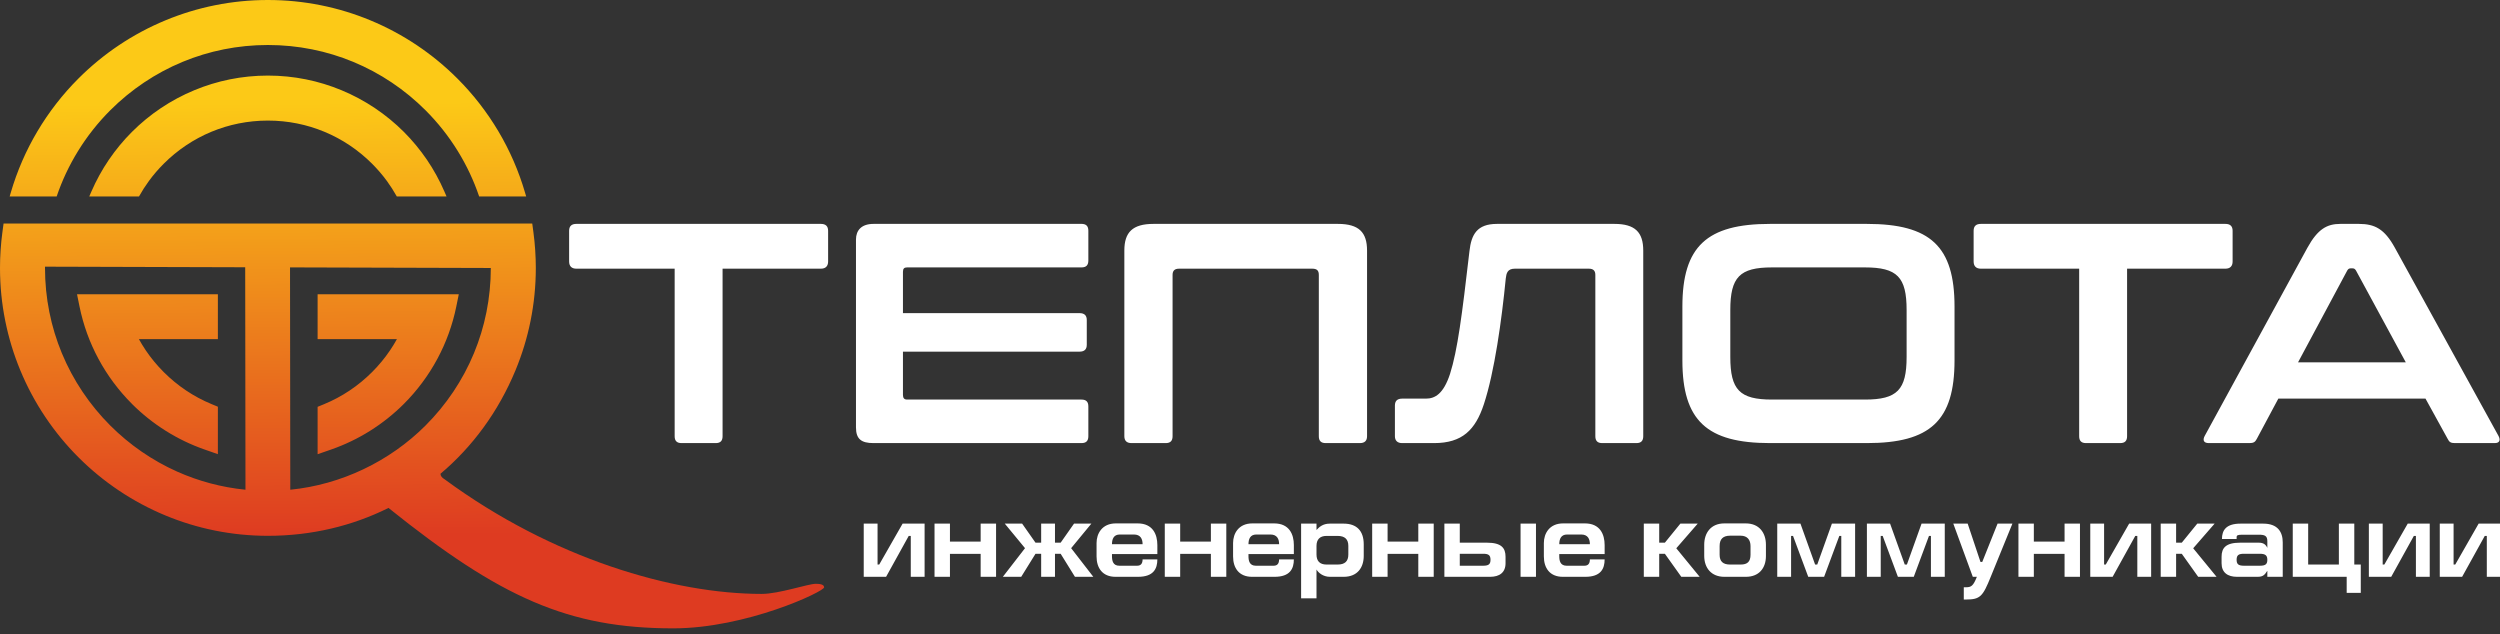
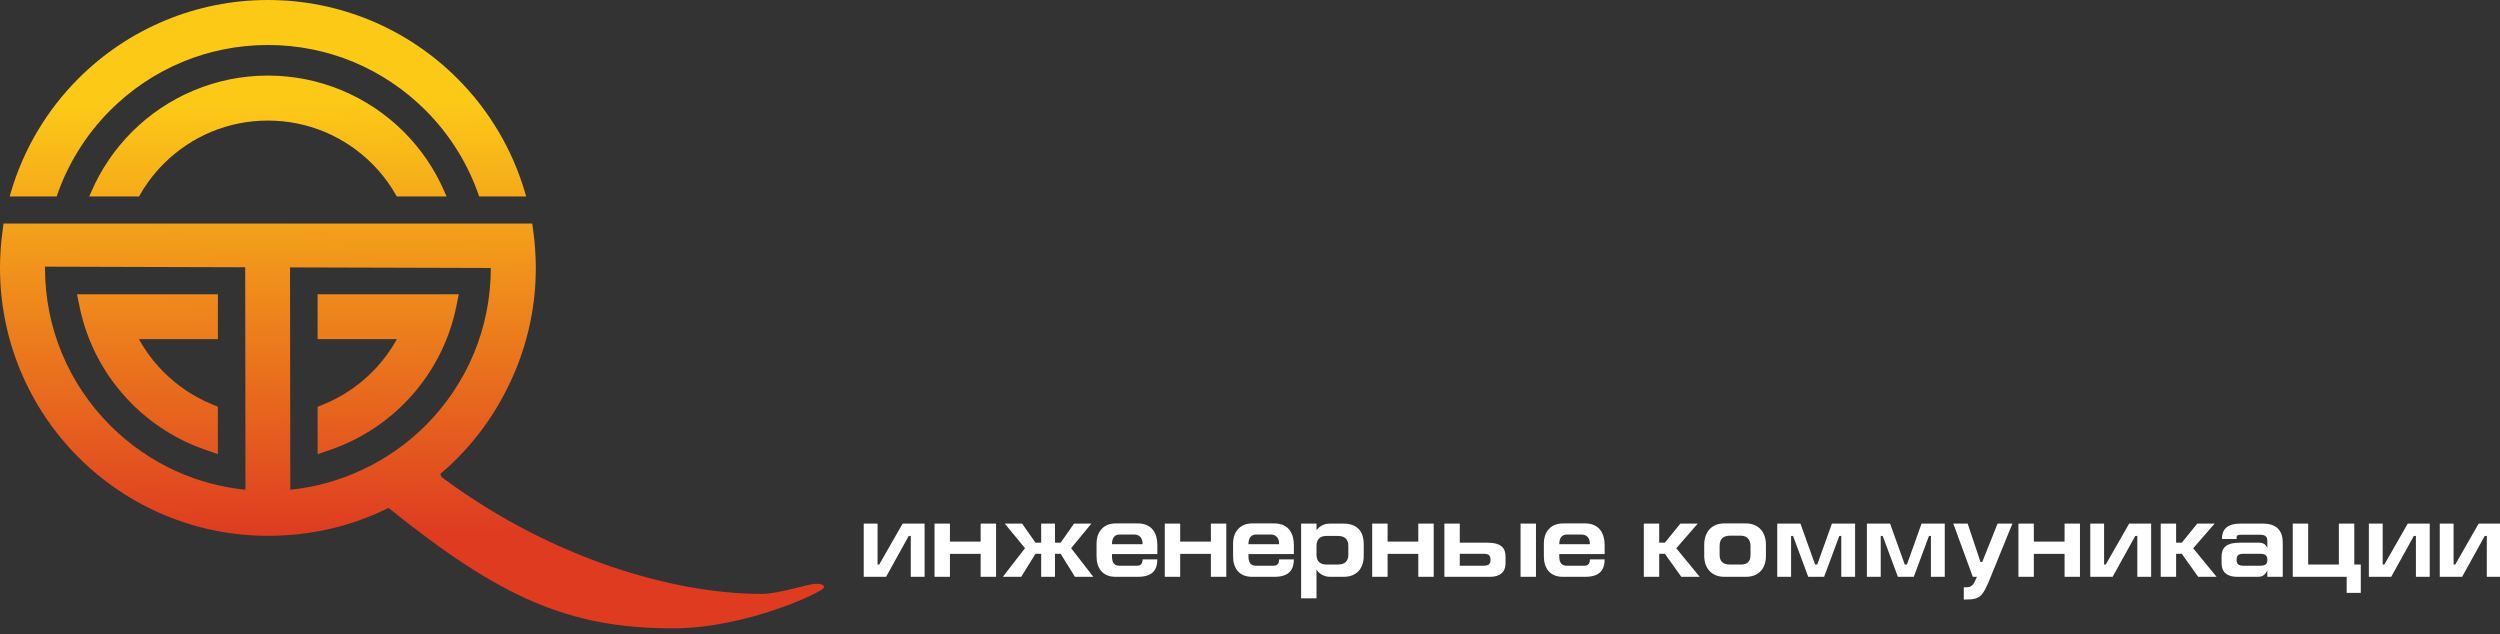
<svg xmlns="http://www.w3.org/2000/svg" width="138" height="35" viewBox="0 0 138 35" fill="none">
  <rect x="0" y="0" width="138" height="35" fill="#333333" stroke="none" />
  <path d="M14.788 0C16.787 0 18.697 0.399 20.441 1.121C22.255 1.872 23.884 2.971 25.245 4.332C26.116 5.202 26.88 6.184 27.515 7.254C28.137 8.302 28.633 9.437 28.984 10.638L29.044 10.844H26.449C26.152 9.967 25.758 9.133 25.279 8.354C24.772 7.529 24.171 6.769 23.489 6.087C22.353 4.951 20.998 4.036 19.496 3.414C18.049 2.815 16.459 2.484 14.788 2.484C13.118 2.484 11.528 2.815 10.081 3.414C8.579 4.036 7.224 4.951 6.087 6.087C5.406 6.769 4.804 7.529 4.298 8.354C3.819 9.133 3.425 9.967 3.128 10.844H0.533L0.593 10.638C0.944 9.437 1.44 8.302 2.062 7.254C2.697 6.184 3.461 5.202 4.332 4.332C5.693 2.97 7.322 1.872 9.136 1.121C10.88 0.399 12.789 0 14.789 0L14.788 0ZM45.491 32.423C45.491 32.652 41.196 34.685 37.164 34.685C31.377 34.685 27.611 32.989 21.445 28.038C19.442 29.035 17.182 29.577 14.788 29.577C12.789 29.577 10.879 29.178 9.135 28.455C7.322 27.704 5.693 26.606 4.332 25.245C2.97 23.884 1.872 22.255 1.121 20.442C0.399 18.697 0 16.788 0 14.788C0 14.468 0.011 14.14 0.034 13.803C0.055 13.48 0.088 13.153 0.132 12.823L0.197 12.338H2.065H29.38L29.445 12.823C29.489 13.153 29.522 13.48 29.543 13.804C29.565 14.14 29.577 14.468 29.577 14.788C29.577 16.788 29.178 18.697 28.455 20.442C27.511 22.722 26.084 24.659 24.313 26.154C24.321 26.273 24.389 26.364 24.541 26.456C30.508 30.849 37.196 32.784 42.048 32.784C42.999 32.784 44.606 32.226 45.032 32.226C45.261 32.226 45.491 32.259 45.491 32.423ZM23.489 23.489C24.626 22.353 25.541 20.998 26.163 19.496C26.762 18.05 27.092 16.462 27.093 14.793L16.009 14.76L16.024 27.033C18.821 26.755 21.5 25.479 23.489 23.489ZM6.333 16.243H12.027V18.721H7.667C7.782 18.927 7.906 19.129 8.038 19.326V19.328C8.328 19.758 8.663 20.164 9.038 20.539C9.419 20.92 9.834 21.261 10.275 21.556C10.715 21.851 11.186 22.103 11.681 22.308L12.027 22.451V25.07L11.287 24.811C10.53 24.547 9.813 24.199 9.146 23.779C8.466 23.352 7.841 22.853 7.282 22.294L7.283 22.293C6.553 21.563 5.928 20.727 5.436 19.812C4.954 18.917 4.597 17.942 4.387 16.909L4.252 16.243H6.333H6.333ZM18.089 16.243H25.325L25.19 16.909C24.98 17.942 24.623 18.917 24.141 19.812C23.647 20.73 23.023 21.566 22.295 22.294C21.734 22.855 21.106 23.356 20.424 23.784C19.755 24.204 19.033 24.552 18.27 24.817L17.532 25.073V22.457L17.878 22.315C18.377 22.11 18.851 21.857 19.294 21.561C19.739 21.265 20.155 20.922 20.539 20.539C20.911 20.167 21.246 19.761 21.539 19.326C21.672 19.129 21.795 18.927 21.91 18.721H17.532V16.243H18.09H18.089ZM14.788 4.172C16.223 4.172 17.593 4.459 18.846 4.978C20.148 5.517 21.318 6.306 22.295 7.282C22.764 7.751 23.19 8.267 23.569 8.822C23.939 9.367 24.263 9.953 24.531 10.573L24.649 10.844H21.903C21.738 10.547 21.555 10.261 21.355 9.988C21.11 9.654 20.837 9.337 20.539 9.038C19.787 8.286 18.892 7.681 17.9 7.271C16.945 6.875 15.894 6.656 14.788 6.656C13.683 6.656 12.632 6.875 11.676 7.271C10.685 7.681 9.79 8.286 9.038 9.038C8.739 9.337 8.466 9.654 8.222 9.988C8.022 10.261 7.838 10.547 7.673 10.844H4.928L5.045 10.573C5.314 9.953 5.637 9.367 6.008 8.822C6.386 8.267 6.813 7.751 7.282 7.282C8.258 6.306 9.428 5.517 10.731 4.978C11.983 4.459 13.354 4.172 14.788 4.172H14.788ZM13.55 27.033L13.535 14.753L2.484 14.72V14.788C2.484 16.459 2.815 18.049 3.414 19.496C4.036 20.998 4.951 22.353 6.087 23.489C7.149 24.55 8.4 25.418 9.784 26.035C10.954 26.556 12.22 26.9 13.55 27.033H13.55Z" fill="url(#paint0_linear_408_4376)" />
-   <path d="M31.814 12.359C31.554 12.359 31.416 12.48 31.416 12.739V14.433C31.416 14.692 31.554 14.831 31.814 14.831H37.241V24.079C37.241 24.338 37.362 24.459 37.622 24.459H39.506C39.765 24.459 39.886 24.338 39.886 24.079V14.831H45.314C45.573 14.831 45.712 14.692 45.712 14.433V12.739C45.712 12.48 45.573 12.359 45.314 12.359H31.814ZM48.218 12.359C47.544 12.359 47.25 12.722 47.25 13.223V23.595C47.25 24.234 47.544 24.459 48.218 24.459H59.696C59.956 24.459 60.077 24.338 60.077 24.079V22.436C60.077 22.177 59.956 22.056 59.696 22.056H50.068C49.912 22.056 49.843 21.97 49.843 21.797V19.411H59.592C59.852 19.411 59.99 19.29 59.99 19.031V17.665C59.99 17.406 59.852 17.285 59.592 17.285H49.843V15.003C49.843 14.83 49.912 14.761 50.068 14.761H59.696C59.956 14.761 60.077 14.64 60.077 14.381V12.739C60.077 12.479 59.956 12.358 59.696 12.358H48.218V12.359ZM63.672 12.359C62.514 12.359 62.064 12.825 62.064 13.828V24.079C62.064 24.338 62.203 24.459 62.462 24.459H64.346C64.605 24.459 64.726 24.338 64.726 24.079V15.176C64.726 14.934 64.847 14.831 65.089 14.831H72.436C72.695 14.831 72.799 14.934 72.799 15.176V24.079C72.799 24.338 72.92 24.459 73.179 24.459H75.063C75.323 24.459 75.461 24.338 75.461 24.079V13.828C75.461 12.825 75.012 12.359 73.853 12.359H63.672ZM82.635 12.359C81.528 12.359 81.217 12.946 81.114 13.863C80.699 17.441 80.457 19.325 80.042 20.639C79.679 21.745 79.212 22.004 78.711 22.004H77.397C77.138 22.004 76.999 22.125 76.999 22.385V24.079C76.999 24.321 77.138 24.459 77.397 24.459H79.16C80.716 24.459 81.442 23.733 81.909 22.316C82.496 20.535 82.894 17.666 83.119 15.367C83.153 15.09 83.205 14.831 83.62 14.831H87.7C87.942 14.831 88.063 14.934 88.063 15.176V24.079C88.063 24.338 88.184 24.459 88.443 24.459H90.327C90.586 24.459 90.707 24.338 90.707 24.079V13.828C90.707 12.825 90.258 12.359 89.117 12.359H82.635ZM97.708 12.359C94.216 12.359 92.868 13.603 92.868 16.922V19.895C92.868 23.214 94.216 24.459 97.708 24.459H103.05C106.559 24.459 107.89 23.214 107.89 19.895V16.922C107.89 13.603 106.559 12.359 103.05 12.359H97.708ZM95.513 17.112C95.513 15.297 96.032 14.761 97.812 14.761H102.946C104.726 14.761 105.245 15.297 105.245 17.112V19.705C105.245 21.52 104.726 22.056 102.946 22.056H97.812C96.032 22.056 95.513 21.52 95.513 19.705V17.112ZM109.342 12.359C109.083 12.359 108.944 12.48 108.944 12.739V14.433C108.944 14.692 109.083 14.831 109.342 14.831H114.77V24.079C114.77 24.338 114.891 24.459 115.15 24.459H117.034C117.293 24.459 117.415 24.338 117.415 24.079V14.831H122.842C123.102 14.831 123.24 14.692 123.24 14.433V12.739C123.24 12.48 123.102 12.359 122.842 12.359H109.342ZM129.186 12.359C128.46 12.359 127.942 12.635 127.371 13.672L121.701 24.061C121.58 24.286 121.632 24.459 121.926 24.459H124.173C124.381 24.459 124.485 24.407 124.571 24.234L125.764 22.004H133.888L135.116 24.234C135.202 24.407 135.288 24.459 135.513 24.459H137.709C137.985 24.459 138.037 24.286 137.916 24.061L132.194 13.672C131.624 12.635 131.088 12.359 130.206 12.359H129.186H129.186ZM129.567 14.934C129.618 14.848 129.67 14.813 129.757 14.813H129.861C129.947 14.813 129.999 14.848 130.051 14.934L132.799 19.999H126.853L129.567 14.934H129.567Z" fill="white" />
  <path d="M47.678 31.84H48.912L50.162 29.582H50.275V31.84H51.038V28.904H49.824L48.533 31.163H48.441V28.904H47.678V31.84ZM52.437 28.904H51.586V31.84H52.437V30.574H54.132V31.84H54.983V28.904H54.132V29.897H52.437V28.904ZM57.472 31.84H58.235V30.568H58.548L59.337 31.84H60.351L59.127 30.259L60.243 28.904H59.286L58.548 29.956H58.235V28.904H57.472V29.956H57.16L56.422 28.904H55.464L56.581 30.259L55.357 31.84H56.371L57.16 30.568H57.472V31.84ZM63.071 30.039H61.381C61.381 29.754 61.478 29.505 61.811 29.505H62.595C62.959 29.505 63.071 29.754 63.071 30.039H63.071ZM63.886 30.586V30.087C63.886 29.499 63.635 28.892 62.8 28.892H61.591C60.833 28.892 60.53 29.457 60.53 29.974V30.717C60.53 31.359 60.863 31.84 61.575 31.84H62.82C63.676 31.84 63.886 31.394 63.886 30.877H63.071C63.071 31.109 62.974 31.228 62.769 31.228H61.785C61.437 31.228 61.381 30.955 61.381 30.699V30.586H63.886V30.586ZM65.146 28.904H64.296V31.84H65.146V30.574H66.841V31.84H67.692V28.904H66.841V29.897H65.146V28.904ZM70.606 30.039H68.916C68.916 29.754 69.013 29.505 69.347 29.505H70.13C70.494 29.505 70.607 29.754 70.607 30.039H70.606ZM71.421 30.586V30.087C71.421 29.499 71.17 28.892 70.335 28.892H69.126C68.368 28.892 68.066 29.457 68.066 29.974V30.717C68.066 31.359 68.399 31.84 69.111 31.84H70.356C71.211 31.84 71.421 31.394 71.421 30.877H70.606C70.606 31.109 70.509 31.228 70.304 31.228H69.321C68.972 31.228 68.916 30.955 68.916 30.699V30.586H71.421V30.586ZM72.671 28.904H71.821V33.029H72.671V31.436C72.763 31.608 73.035 31.84 73.409 31.84H74.172C74.93 31.84 75.278 31.329 75.278 30.687V30.045C75.278 29.297 74.884 28.904 74.172 28.904H73.403C73.014 28.904 72.814 29.1 72.671 29.255V28.904ZM74.428 30.61C74.428 30.984 74.238 31.163 73.834 31.163H73.224C72.85 31.163 72.671 30.966 72.671 30.61V30.134C72.671 29.784 72.85 29.582 73.224 29.582H73.834C74.239 29.582 74.428 29.772 74.428 30.134V30.61ZM76.595 28.904H75.744V31.84H76.595V30.574H78.29V31.84H79.141V28.904H78.29V29.897H76.595V28.904ZM79.73 28.904V31.84H82.255C82.773 31.84 83.106 31.602 83.106 31.091V30.735C83.106 30.247 82.875 29.956 82.081 29.956H80.58V28.904H79.73ZM80.58 30.568H81.871C82.168 30.568 82.276 30.646 82.276 30.901C82.276 31.139 82.178 31.228 81.871 31.228H80.58V30.569V30.568ZM84.786 28.904H83.935V31.84H84.786V28.904ZM87.762 30.039H86.072C86.072 29.754 86.169 29.505 86.502 29.505H87.285C87.649 29.505 87.762 29.754 87.762 30.039H87.762ZM88.576 30.586V30.087C88.576 29.499 88.325 28.892 87.49 28.892H86.281C85.523 28.892 85.221 29.457 85.221 29.974V30.717C85.221 31.359 85.554 31.84 86.266 31.84H87.511C88.366 31.84 88.576 31.394 88.576 30.877H87.762C87.762 31.109 87.665 31.228 87.46 31.228H86.476C86.128 31.228 86.071 30.955 86.071 30.699V30.586H88.576V30.586ZM91.588 28.904H90.738V31.84H91.588V30.568H91.901L92.808 31.84H93.822L92.531 30.265L93.714 28.904H92.756L91.901 29.956H91.588V28.904V28.904ZM95.184 28.892C94.437 28.892 94.073 29.421 94.073 30.069V30.681C94.073 31.359 94.472 31.84 95.184 31.84H96.373C97.095 31.84 97.479 31.365 97.479 30.693V30.069C97.479 29.415 97.111 28.892 96.368 28.892H95.184ZM96.629 30.146V30.616C96.629 31.008 96.455 31.163 96.081 31.163H95.502C95.108 31.163 94.923 30.99 94.923 30.622V30.14C94.923 29.76 95.108 29.57 95.502 29.57H96.081C96.455 29.57 96.629 29.802 96.629 30.146ZM98.104 28.904V31.84H98.868V29.582H98.975L99.815 31.84H100.691L101.531 29.582H101.639V31.84H102.402V28.904H101.121L100.312 31.163H100.194L99.385 28.904H98.104H98.104ZM103.053 28.904V31.84H103.816V29.582H103.924L104.764 31.84H105.64L106.48 29.582H106.587V31.84H107.351V28.904H106.07L105.261 31.163H105.143L104.333 28.904H103.053H103.053ZM107.822 28.904L108.898 31.84H109.123C108.923 32.351 108.805 32.417 108.519 32.417H108.401V33.094H108.519C109.313 33.094 109.451 32.922 109.891 31.834L111.085 28.904H110.266L109.42 31.02H109.323L108.616 28.904H107.822L107.822 28.904ZM112.268 28.904H111.418V31.84H112.268V30.574H113.964V31.84H114.814V28.904H113.964V29.897H112.268V28.904ZM115.383 31.84H116.617L117.867 29.582H117.98V31.84H118.743V28.904H117.529L116.238 31.163H116.146V28.904H115.383V31.84ZM120.121 28.904H119.271V31.84H120.121V30.568H120.434L121.34 31.84H122.355L121.064 30.265L122.247 28.904H121.289L120.434 29.956H120.121V28.904V28.904ZM123.461 29.754V29.659C123.461 29.546 123.518 29.516 123.789 29.516H124.691C125.013 29.516 125.157 29.576 125.157 29.873V30.241C125.065 30.051 124.937 29.956 124.686 29.956H123.656C122.862 29.956 122.631 30.247 122.631 30.735V31.091C122.631 31.602 122.964 31.84 123.482 31.84H124.619C124.926 31.84 125.013 31.727 125.157 31.507V31.84H126.007V29.938C126.007 29.368 125.731 28.904 124.931 28.904H123.676C122.877 28.904 122.652 29.273 122.652 29.754H123.461ZM123.866 30.568H124.742C125.054 30.568 125.157 30.663 125.157 30.901C125.157 31.145 125.054 31.228 124.742 31.228H123.866C123.559 31.228 123.461 31.139 123.461 30.901C123.461 30.645 123.569 30.568 123.866 30.568ZM127.411 31.163V28.904H126.56V31.84H129.537V32.725H130.315V31.162H129.957V28.904H129.106V31.162H127.411V31.163ZM130.761 31.84H131.995L133.245 29.582H133.358V31.84H134.121V28.904H132.907L131.616 31.163H131.524V28.904H130.761V31.84ZM134.675 31.84H135.909L137.159 29.582H137.272V31.84H138.035V28.904H136.821L135.53 31.163H135.438V28.904H134.675V31.84Z" fill="white" />
  <defs>
    <linearGradient id="paint0_linear_408_4376" x1="14.616" y1="5.706" x2="14.789" y2="29.577" gradientUnits="userSpaceOnUse">
      <stop stop-color="#FCC917" />
      <stop offset="1" stop-color="#DE3B21" />
    </linearGradient>
  </defs>
</svg>